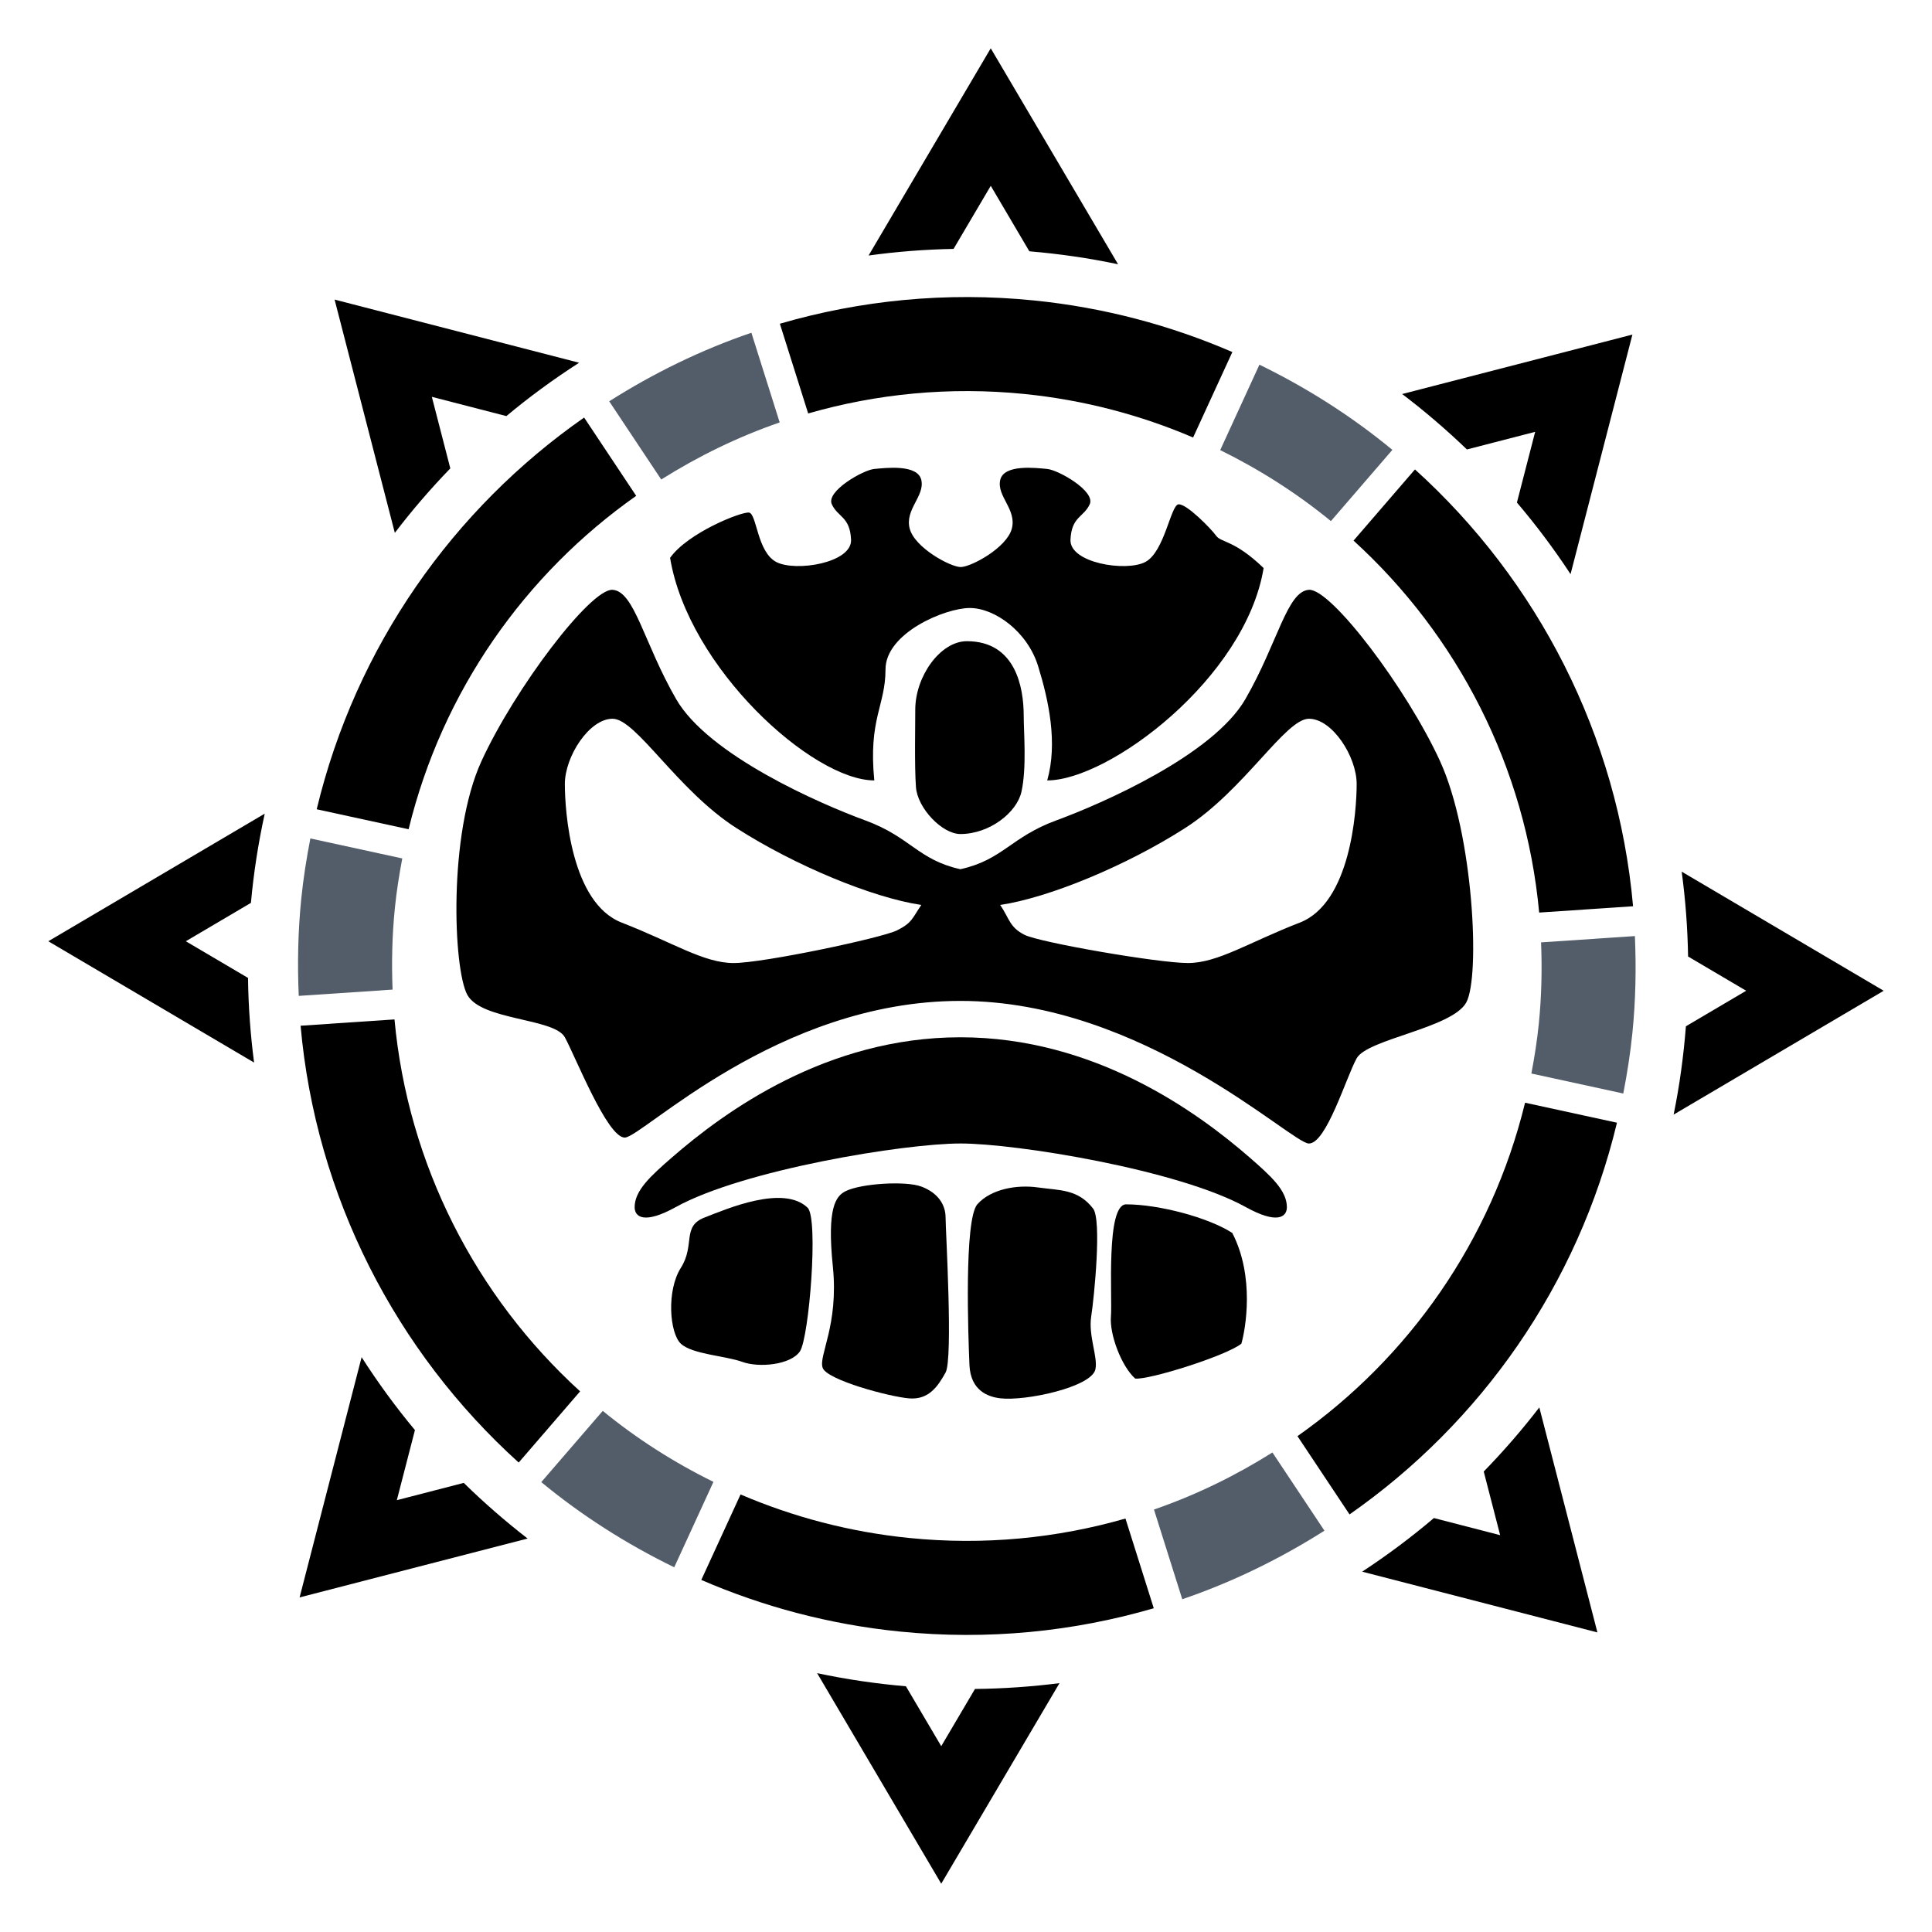
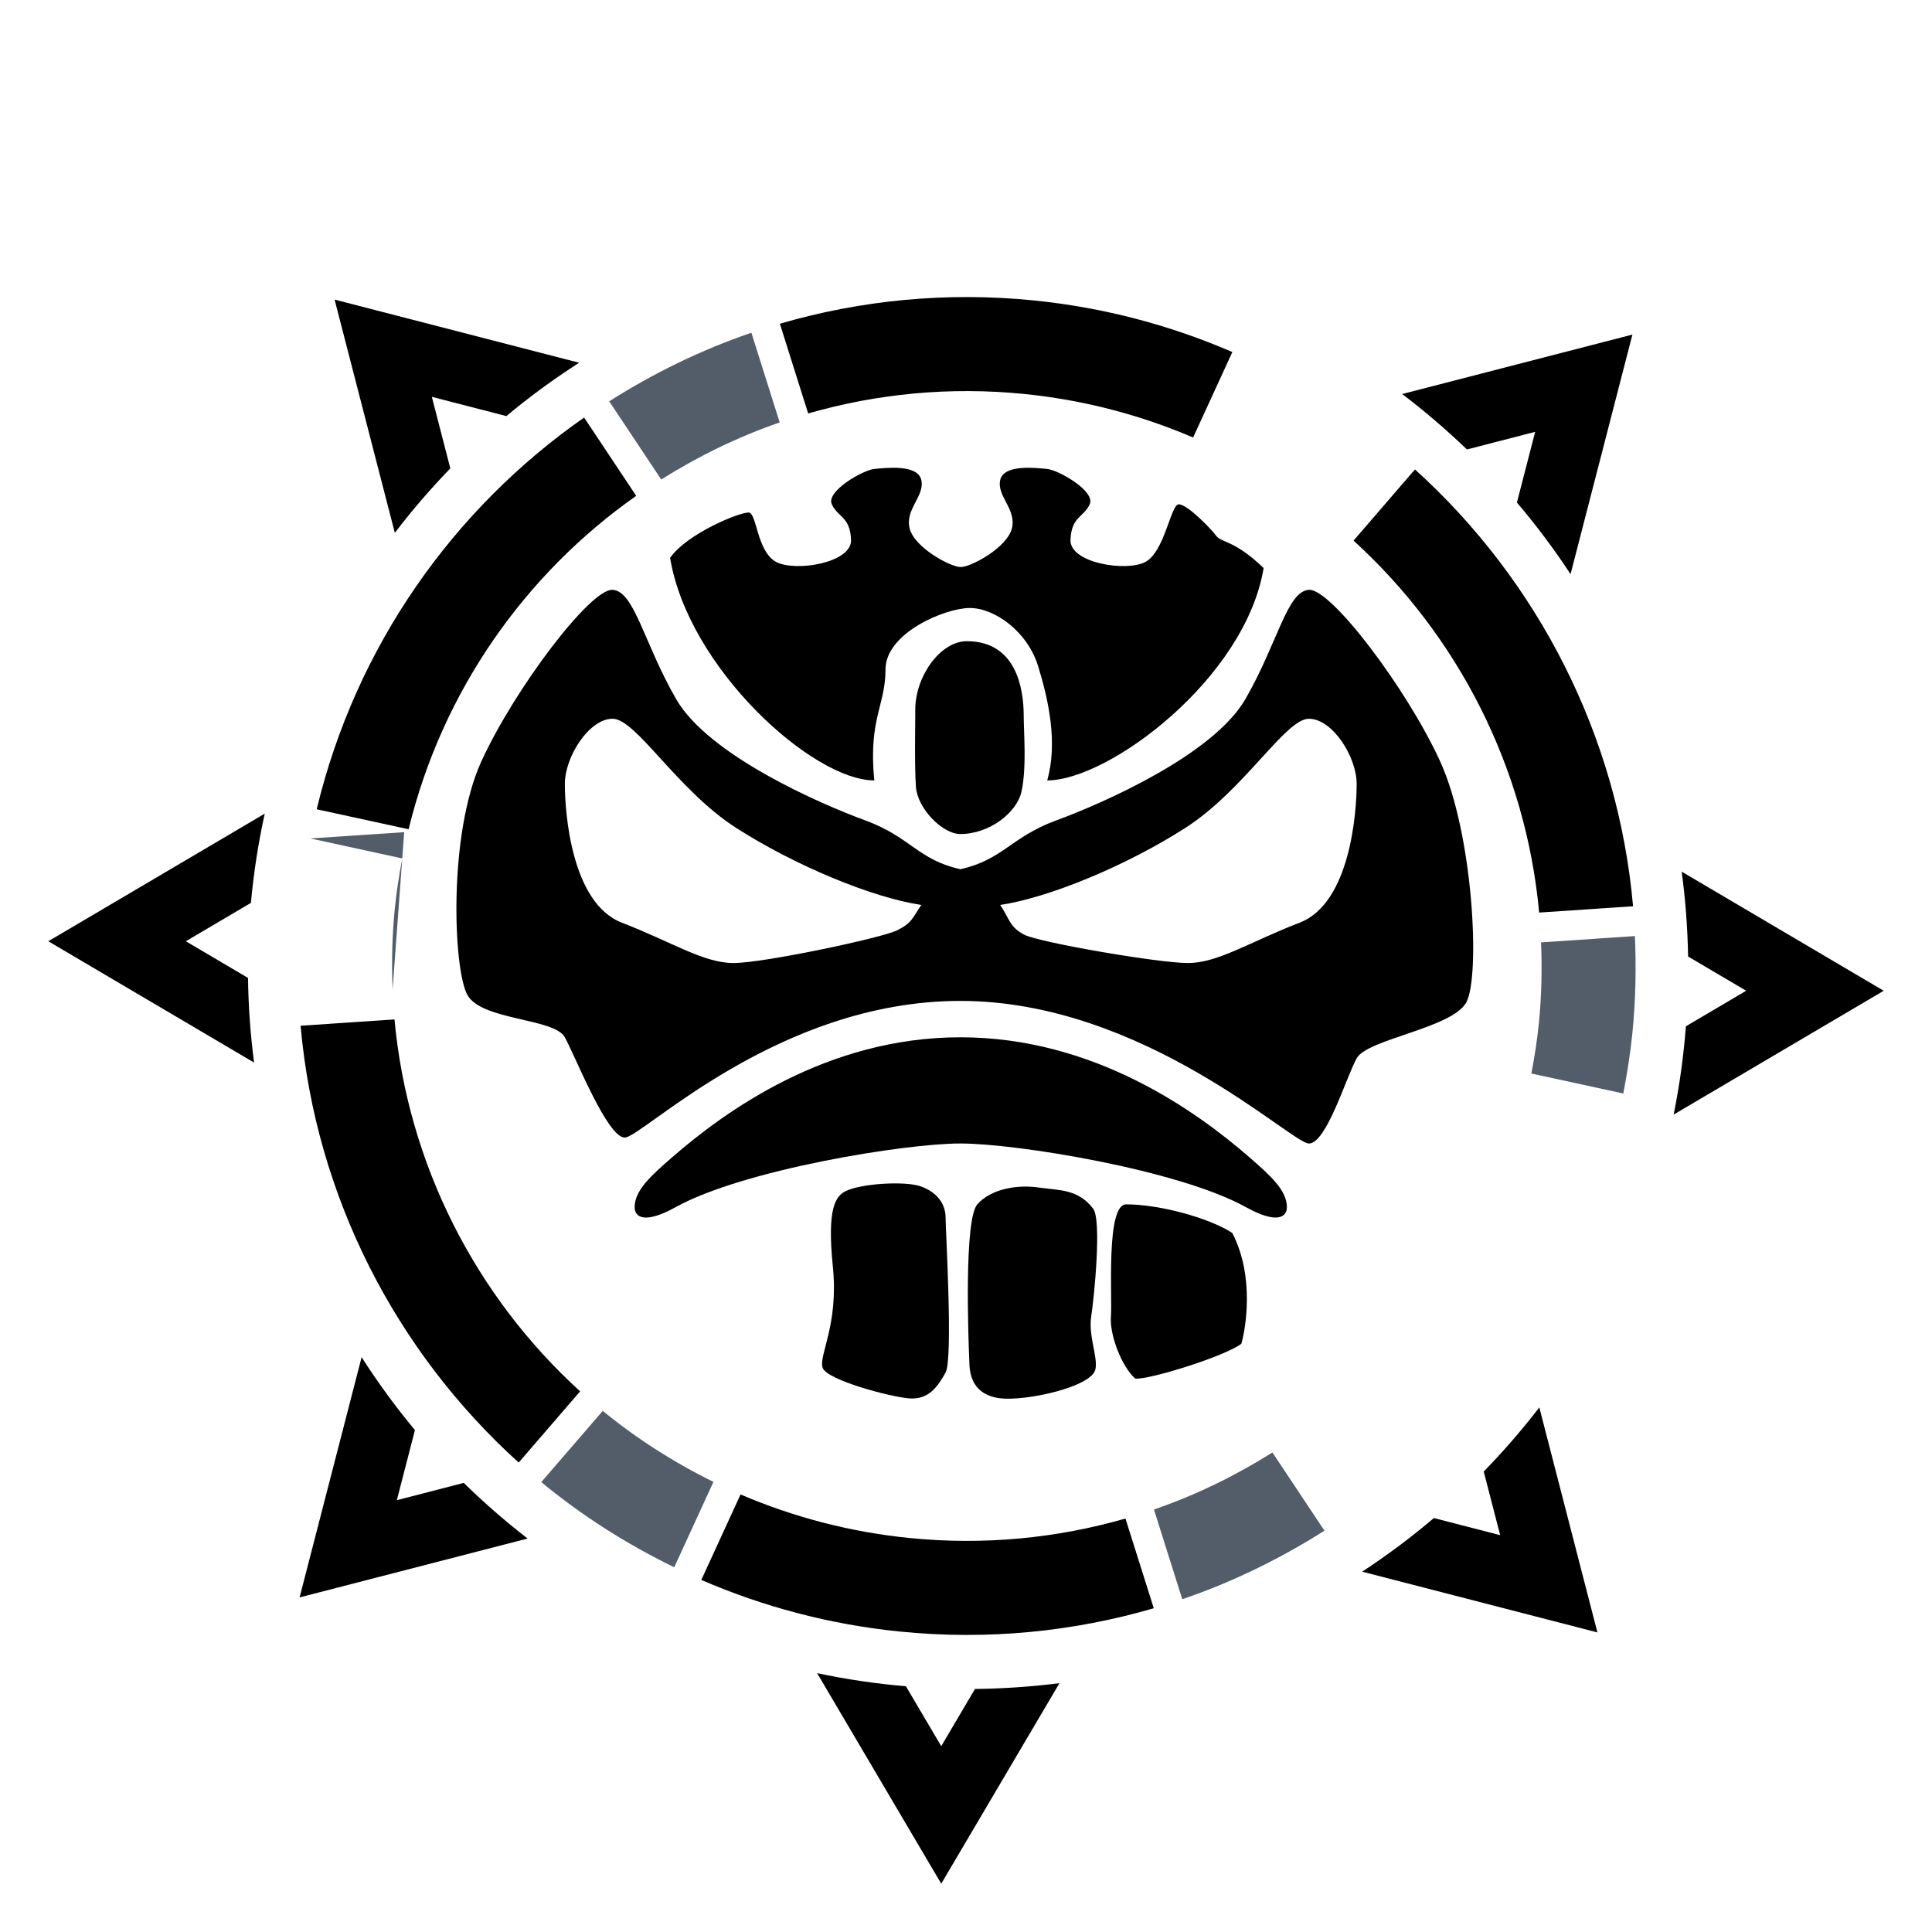
<svg xmlns="http://www.w3.org/2000/svg" class="iron-maiden--legacy-of-the-beast-loading" viewBox="0 0 200 200">
  <style>
    @keyframes iron-maiden-rotate {
      from {
        transform: rotate(0);
      }
      to {
        transform: rotate(360deg);
      }
    }
    .iron-maiden--legacy-of-the-beast-loading .iron-maiden__eddie {
      animation: iron-maiden-rotate 5s linear 0s infinite normal;
      transform-origin: 50% 50%;
    }
    .iron-maiden--legacy-of-the-beast-loading .iron-maiden__external {
      animation: iron-maiden-rotate 6s linear 0s infinite normal;
      transform-origin: 50% 50%;
    }
    .iron-maiden--legacy-of-the-beast-loading .iron-maiden__ring {
      animation: iron-maiden-rotate 5s linear 0s infinite reverse;
      transform-origin: 50% 50%;
    }
    .iron-maiden--legacy-of-the-beast-loading .iron-maiden__ring-minor {
      fill: #535d6a;
    }
  </style>
  <g class="iron-maiden__eddie">
    <path d="M94.818 81.47c-.157-2.198-.07-6.28-.07-8.008 0-3.44 2.588-7.085 5.34-7.085 5.063 0 5.886 4.808 5.886 7.713 0 1.727.32 5.348-.23 7.86-.47 2.154-3.303 4.388-6.324 4.388-1.885 0-4.445-2.67-4.602-4.868z" />
    <path d="M99.42 118.374c-5.795 0-22.495 2.718-29.482 6.592-3.194 1.77-4.24 1.053-4.24 0 0-1.727 1.66-3.232 3.842-5.13 5.46-4.752 16.01-12.457 29.88-12.457s24.496 7.704 29.956 12.456c2.18 1.898 3.842 3.402 3.842 5.13 0 1.053-1.045 1.77-4.24 0-6.988-3.874-23.764-6.592-29.558-6.592z" />
    <path d="M99.458 58.702c-1.057 0-4.763-1.99-5.286-3.978s1.57-3.35 1.204-5.025-3.716-1.257-4.868-1.153c-1.152.105-5.025 2.303-4.397 3.66s1.885 1.26 1.99 3.667c.105 2.408-5.758 3.35-7.746 2.303-1.99-1.047-2.008-5.008-2.82-5.113s-6.34 2.103-8.168 4.686c1.884 11.412 14.756 23.04 21.14 23.04-.627-6.386 1.16-7.72 1.16-11.49 0-3.768 6.164-6.358 8.728-6.358 2.565 0 5.96 2.418 7.07 6.02 1.1 3.558 2.042 7.955.943 11.828 6.386 0 20.518-10.573 22.402-21.983-3.037-2.93-4.398-2.617-4.92-3.35-.524-.733-3.09-3.35-3.9-3.245-.81.105-1.44 4.92-3.428 5.967-1.99 1.046-7.85.104-7.746-2.304.105-2.408 1.36-2.308 1.99-3.666s-3.246-3.557-4.398-3.66c-1.15-.106-4.5-.524-4.868 1.15s1.727 3.037 1.204 5.026-4.23 3.976-5.286 3.976z" />
    <path d="M116.58 124.674c3.396 0 8.525 1.367 10.985 2.96 2.355 4.554 1.363 9.997.942 11.463-1.57 1.256-9.578 3.77-10.992 3.612-1.413-1.257-2.67-4.555-2.512-6.44s-.544-11.596 1.576-11.596z" />
    <path d="M113.158 125.112c.903 1.174.118 9.118-.196 11.16-.314 2.04.723 4.244.43 5.496-.43 1.832-7.234 3.297-9.85 2.983-1.258-.15-3.07-.784-3.185-3.454s-.585-15.074.828-16.644c1.413-1.57 4.083-2.04 6.28-1.727 2.2.313 4.123.145 5.693 2.187z" />
    <path d="M95.375 122.832c1.78.668 2.512 1.93 2.512 3.21s.785 14.626 0 16.04c-.785 1.412-1.727 2.844-3.77 2.678-2.04-.166-8.478-1.893-8.95-3.15-.47-1.256 1.676-4.39 1.048-10.513-.628-6.124.327-7.277 1.308-7.78 1.554-.796 6.21-1.1 7.852-.485z" />
-     <path d="M83.6 125.018c1.152 1.1.155 13.452-.787 14.865s-4.24 1.727-5.967 1.1c-1.727-.63-5.193-.786-6.365-1.885s-1.496-5.496 0-7.85c1.498-2.356.085-4.288 2.44-5.206 2.356-.92 8.17-3.42 10.68-1.024z" />
    <path d="M149.077 78.8c-3.454-7.536-11.306-17.9-13.58-17.743-2.272.157-3.222 5.496-6.57 11.306-3.348 5.81-14.867 10.835-19.577 12.562s-5.534 4.083-9.93 5.056c-4.397-.972-5.144-3.328-9.854-5.055s-16.23-6.752-19.577-12.562c-3.35-5.81-4.3-11.15-6.572-11.306-2.274-.157-10.125 10.207-13.58 17.744-3.455 7.538-2.918 21.513-1.46 24.183 1.46 2.67 8.997 2.392 10.096 4.397 1.1 2.004 4.39 10.383 6.2 10.38 1.808-.003 15.784-14.148 34.745-14.148 18.96 0 34.268 14.76 36.077 14.763s3.843-6.812 4.943-8.816c1.1-2.005 9.892-3.122 11.352-5.79 1.46-2.672.74-17.432-2.715-24.97zM92.863 96.31c-1.57.784-13.83 3.383-16.924 3.383s-6.305-2.14-11.57-4.18-5.896-11.53-5.896-14.357c0-2.826 2.512-6.752 4.943-6.752 2.43 0 6.677 7.38 12.8 11.306 6.125 3.926 14.133 7.223 19.158 7.97-.942 1.378-.942 1.844-2.512 2.63zm41.68-.798c-5.263 2.04-8.473 4.18-11.567 4.18s-15.34-2.13-16.91-2.915c-1.57-.785-1.584-1.72-2.526-3.096 5.025-.747 13.033-4.045 19.157-7.97 6.124-3.926 10.37-11.306 12.8-11.306s4.944 3.926 4.944 6.752c0 2.827-.632 12.315-5.896 14.356z" />
  </g>
  <g class="iron-maiden__ring">
    <path class="iron-maiden__ring-minor" d="M73.857 153.403c-4.117-2.025-7.965-4.485-11.46-7.35l-6.364 7.375c4.183 3.455 8.808 6.404 13.763 8.817l4.06-8.842z" />
-     <path class="iron-maiden__ring-minor" d="M130.375 37.752l-4.06 8.843c4.116 2.025 7.964 4.485 11.46 7.35l6.363-7.375c-4.183-3.456-8.808-6.404-13.763-8.818z" />
    <path d="M159.334 94.468l9.72-.653c-1.57-17.7-9.882-33.742-22.578-45.22l-6.358 7.37c10.768 9.806 17.825 23.452 19.216 38.503z" />
    <path d="M83.663 42.8c7.068-2.033 14.628-2.796 22.393-2.013 6.178.623 12.032 2.183 17.453 4.504l4.063-8.847c-6.373-2.756-13.262-4.61-20.54-5.342-9.124-.92-18.005-.007-26.3 2.41l2.93 9.29z" />
    <path class="iron-maiden__ring-minor" d="M68.45 49.638c3.833-2.41 7.935-4.415 12.263-5.908l-2.93-9.285c-5.203 1.774-10.126 4.186-14.718 7.097l5.385 8.096z" />
    <path d="M116.508 157.198c-7.068 2.032-14.628 2.795-22.393 2.012-6.178-.623-12.032-2.182-17.453-4.504l-4.064 8.848c6.373 2.756 13.263 4.61 20.54 5.342 9.124.92 18.005.007 26.3-2.41l-2.93-9.288z" />
    <path class="iron-maiden__ring-minor" d="M131.72 150.36c-3.832 2.41-7.934 4.414-12.262 5.907l2.93 9.285c5.203-1.774 10.126-4.186 14.718-7.097l-5.385-8.096z" />
    <path d="M42.298 85.844c3.49-14.32 12.064-26.427 23.56-34.515l-5.39-8.105C46.92 52.68 36.83 66.918 32.785 83.775l9.514 2.07z" />
-     <path d="M157.873 114.154c-3.49 14.32-12.064 26.427-23.56 34.515l5.39 8.103c13.548-9.456 23.64-23.693 27.684-40.55l-9.514-2.07z" />
    <path class="iron-maiden__ring-minor" d="M158.528 111.13l9.514 2.07c.397-2.053.728-4.133.942-6.255.342-3.39.403-6.738.26-10.043l-9.713.652c.112 2.77.053 5.576-.233 8.414-.176 1.75-.448 3.466-.77 5.162z" />
-     <path class="iron-maiden__ring-minor" d="M40.64 102.443c-.11-2.77-.052-5.576.234-8.414.176-1.75.448-3.467.77-5.163l-9.515-2.07c-.398 2.053-.73 4.133-.943 6.255-.342 3.39-.403 6.738-.26 10.043l9.713-.652z" />
+     <path class="iron-maiden__ring-minor" d="M40.64 102.443c-.11-2.77-.052-5.576.234-8.414.176-1.75.448-3.467.77-5.163l-9.515-2.07l9.713-.652z" />
    <path d="M40.837 105.53l-9.72.653c1.57 17.7 9.882 33.742 22.578 45.22l6.358-7.37c-10.768-9.807-17.825-23.452-19.216-38.503z" />
  </g>
  <g class="iron-maiden__external">
-     <path d="M98.713 25.765l3.85-6.528 3.995 6.778c3.12.263 6.186.707 9.184 1.342L102.562 5 89.915 26.452c2.884-.4 5.82-.628 8.798-.687z" />
    <path d="M100.93 174.84l-3.493 5.923-3.656-6.2c-3.122-.268-6.192-.72-9.193-1.36L97.437 195l12.24-20.76c-2.87.362-5.785.57-8.747.6z" />
    <path d="M174.088 90.234c.388 2.88.612 5.81.662 8.783l6.013 3.545-6.238 3.678c-.245 3.103-.658 6.158-1.272 9.143L195 102.563l-20.912-12.33z" />
    <path d="M25.676 101.234l-6.44-3.796 6.74-3.974c.285-3.14.767-6.22 1.43-9.236L5 97.438l21.302 12.558c-.374-2.873-.59-5.795-.626-8.762z" />
    <path d="M151.854 46.528l7.066-1.825-1.89 7.32c2 2.35 3.854 4.824 5.553 7.412l6.404-24.8-23.836 6.155c2.35 1.78 4.583 3.7 6.704 5.738z" />
    <path d="M48.007 153.508l-6.927 1.79 1.874-7.258c-1.995-2.39-3.832-4.913-5.52-7.543l-6.42 24.867 23.603-6.095c-2.314-1.794-4.524-3.715-6.61-5.762z" />
    <path d="M153.596 152.333l1.7 6.587-6.86-1.772c-2.355 2-4.834 3.852-7.426 5.55l24.354 6.29-6.015-23.293c-1.79 2.325-3.71 4.54-5.754 6.638z" />
    <path d="M46.616 48.486l-1.912-7.406 7.716 1.993c2.386-1.995 4.905-3.834 7.53-5.523l-25.313-6.537 6.236 24.148c1.78-2.338 3.702-4.564 5.743-6.674z" />
  </g>
</svg>